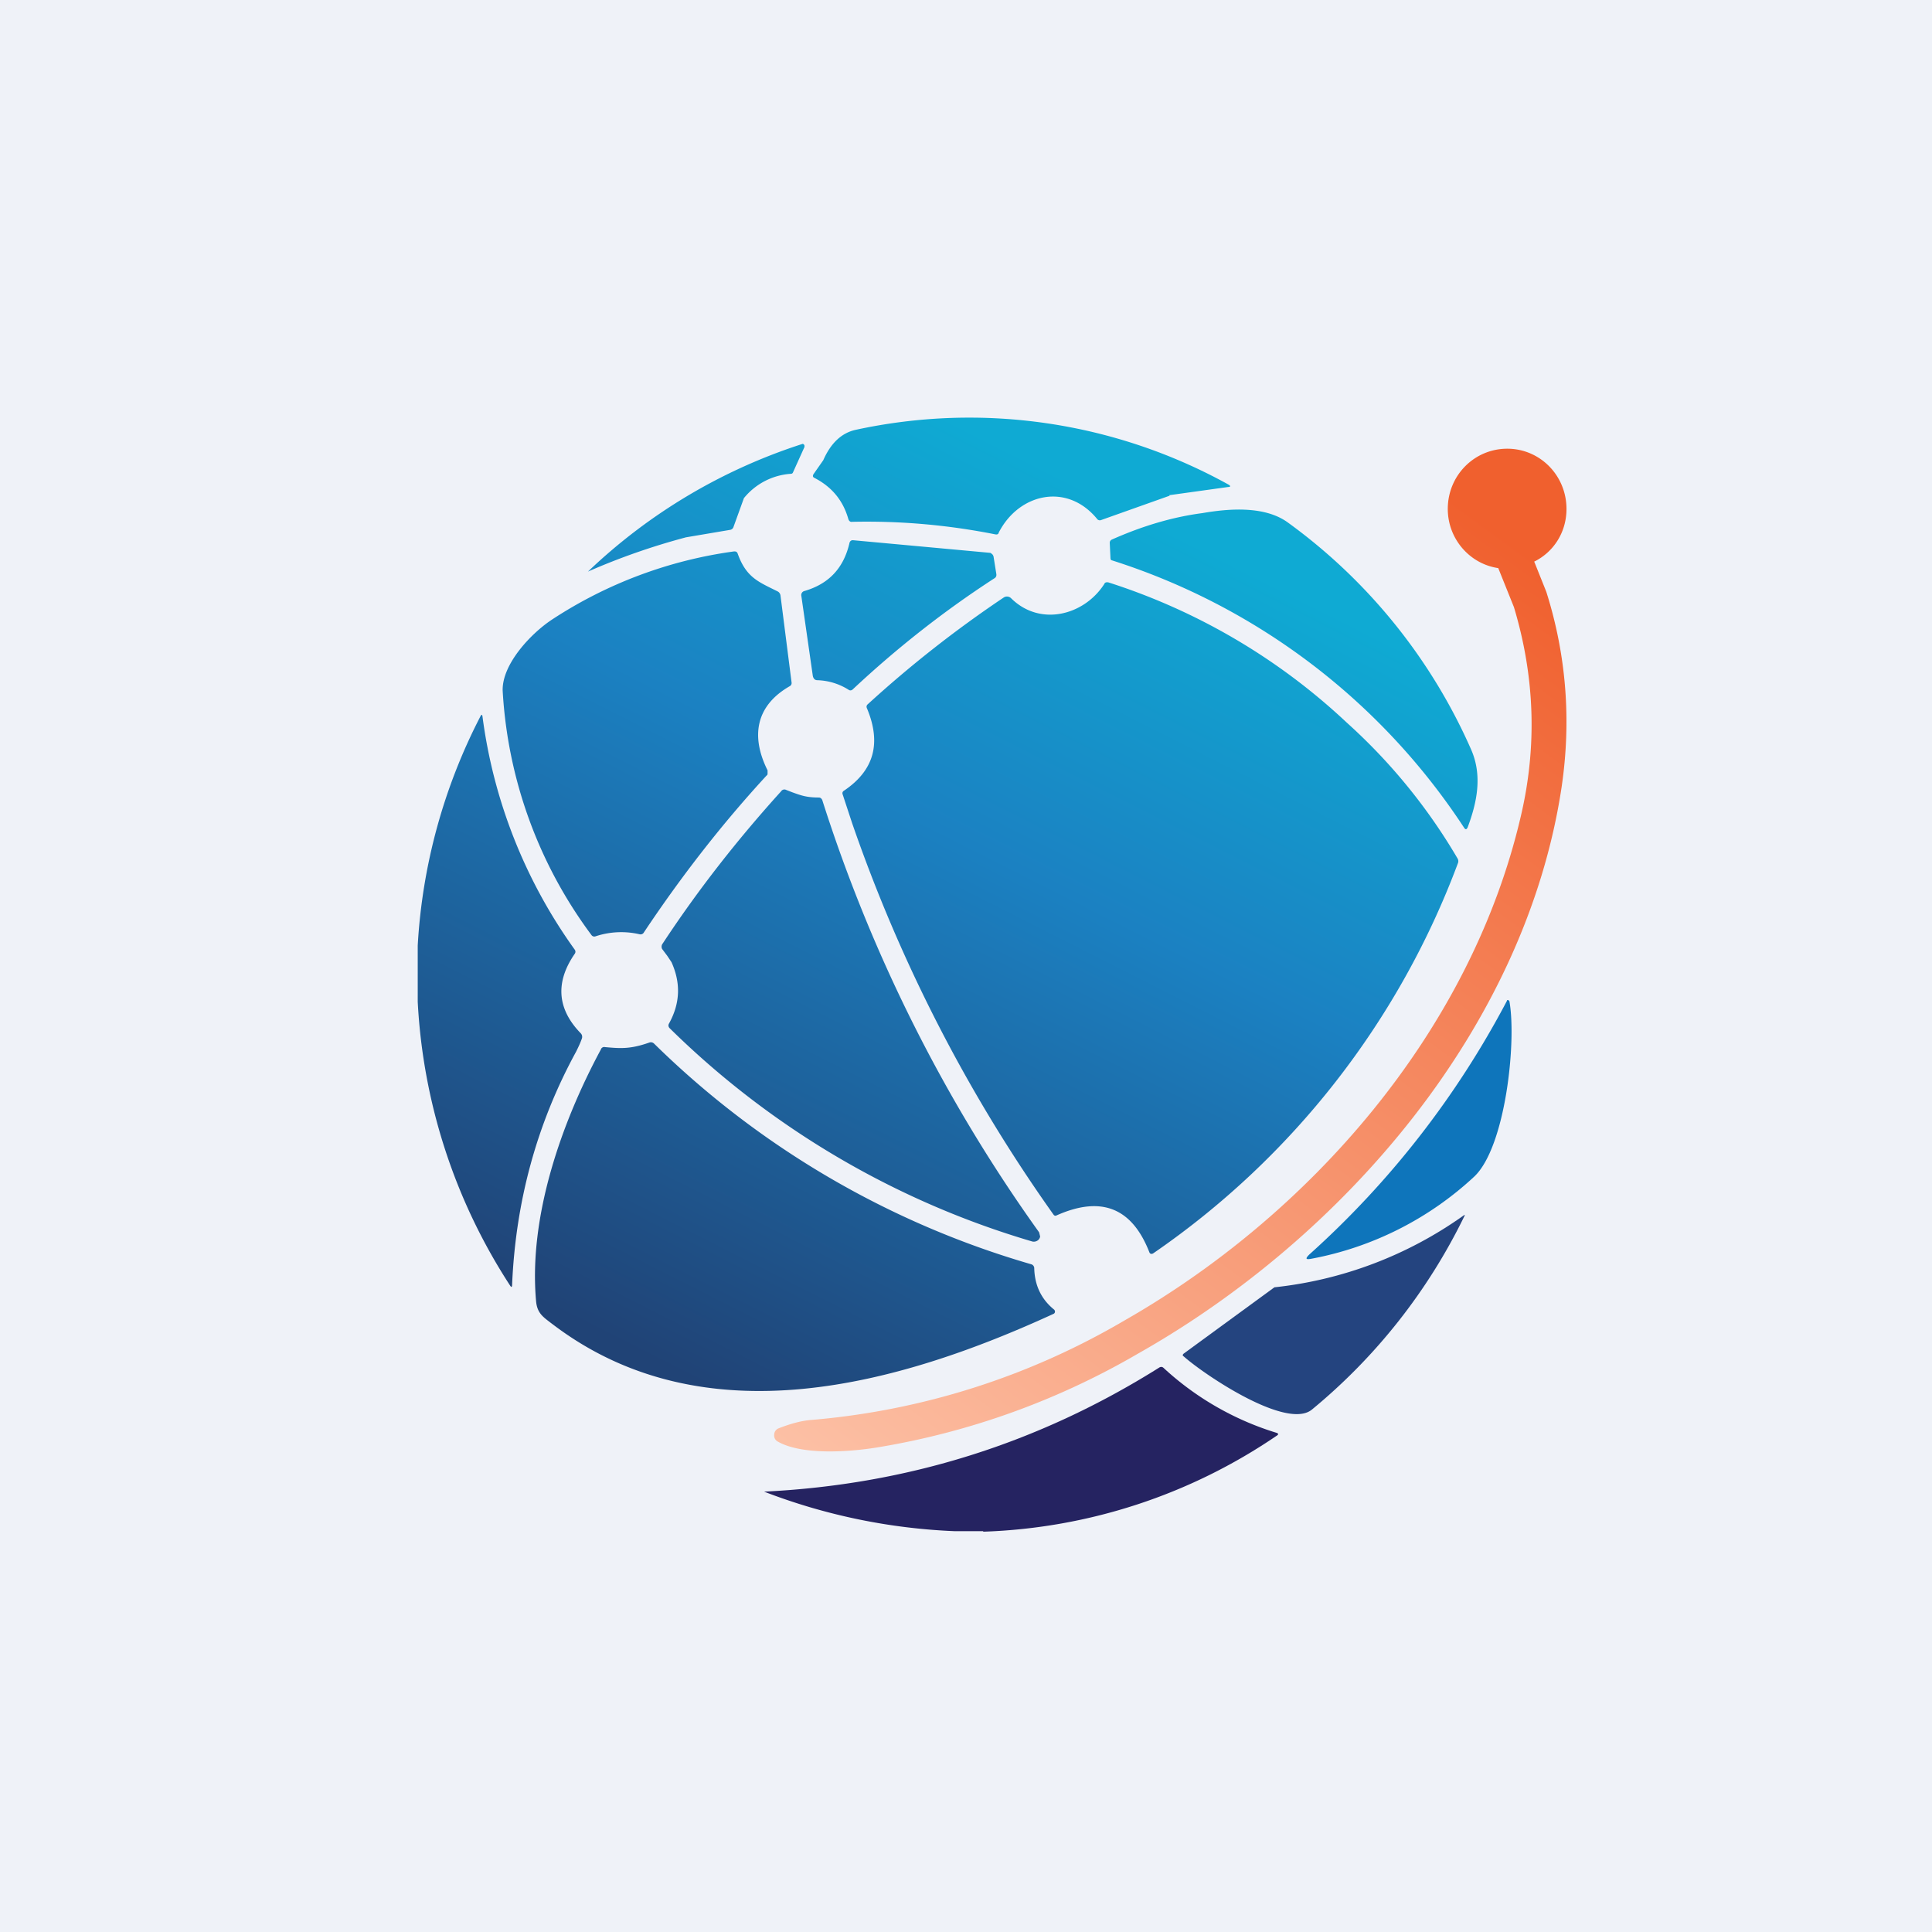
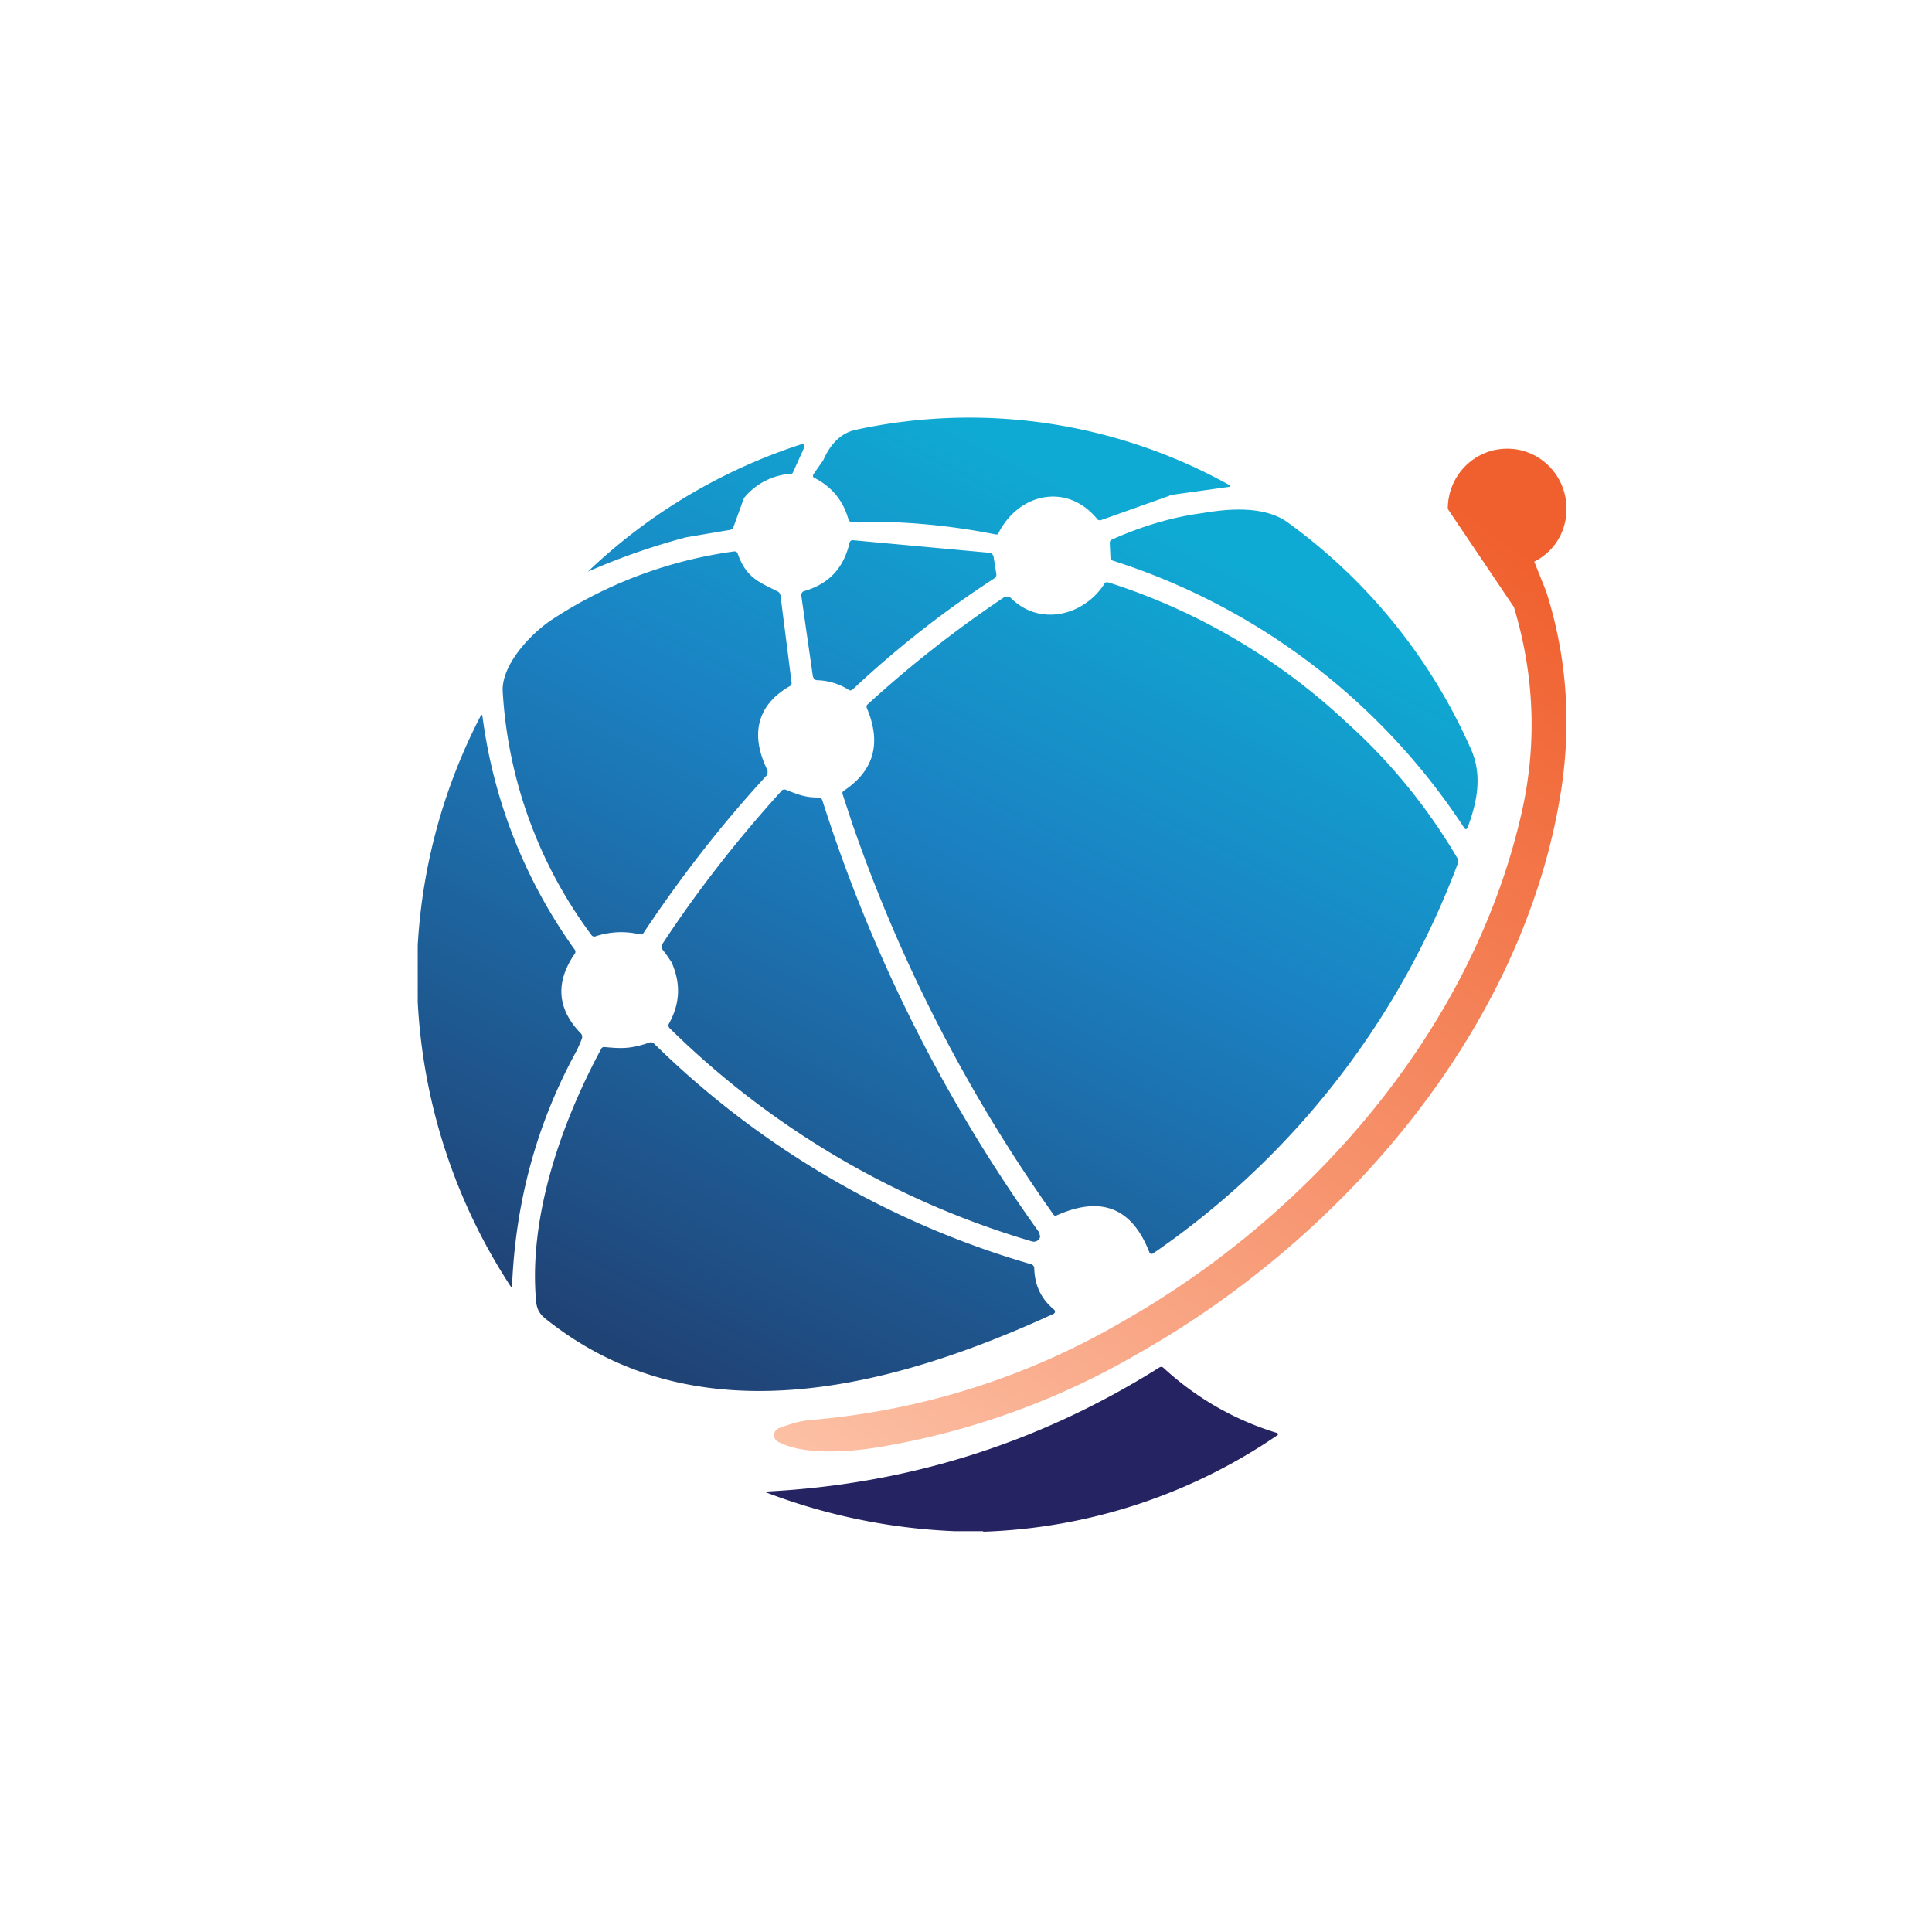
<svg xmlns="http://www.w3.org/2000/svg" viewBox="0 0 55.5 55.5">
-   <path d="M 0,0 H 55.5 V 55.5 H 0 Z" fill="rgb(239, 242, 248)" />
-   <path d="M 43.29,28.735 V 28.74 A 0.03,0.03 0 0,1 43.34,28.74 L 43.36,28.76 C 43.57,29.92 43.25,32.95 42.35,33.8 A 9.4,9.4 0 0,1 37.67,36.16 C 37.51,36.19 37.49,36.16 37.61,36.04 A 26.15,26.15 0 0,0 43.29,28.75 Z" fill="rgb(14, 117, 187)" />
  <path d="M 33.59,14.225 L 35.28,13.99 C 35.35,13.99 35.36,13.96 35.29,13.92 A 15.38,15.38 0 0,0 24.57,12.35 C 24.18,12.44 23.87,12.72 23.65,13.22 L 23.37,13.62 C 23.34,13.67 23.35,13.71 23.4,13.73 C 23.9,13.99 24.22,14.38 24.37,14.91 C 24.39,14.97 24.43,15 24.48,14.99 C 25.87,14.96 27.23,15.08 28.59,15.35 C 28.64,15.36 28.68,15.35 28.69,15.3 C 29.27,14.17 30.65,13.86 31.51,14.9 A 0.1,0.1 0 0,0 31.63,14.94 L 33.6,14.24 Z M 41.87,24.66 A 16.39,16.39 0 0,0 38.69,20.76 A 18,18 0 0,0 31.84,16.73 C 31.78,16.72 31.74,16.73 31.72,16.78 C 31.14,17.68 29.87,18.01 29.04,17.18 A 0.17,0.17 0 0,0 28.84,17.16 A 33.32,33.32 0 0,0 24.94,20.22 C 24.89,20.26 24.88,20.3 24.91,20.36 C 25.32,21.35 25.11,22.13 24.25,22.71 C 24.2,22.74 24.19,22.78 24.21,22.83 L 24.48,23.65 A 44.45,44.45 0 0,0 30.27,34.9 C 30.29,34.92 30.31,34.93 30.34,34.92 C 31.63,34.34 32.52,34.69 33.02,35.98 C 33.04,36.02 33.07,36.03 33.12,36.01 A 23.61,23.61 0 0,0 41.88,24.8 A 0.15,0.15 0 0,0 41.87,24.66 Z M 19.69,15.44 A 19.4,19.4 0 0,0 16.89,16.42 A 16.03,16.03 0 0,1 23.06,12.75 A 0.07,0.07 0 0,1 23.11,12.8 V 12.84 L 22.78,13.57 A 0.06,0.06 0 0,1 22.73,13.61 A 1.9,1.9 0 0,0 21.37,14.31 L 21.07,15.14 A 0.12,0.12 0 0,1 20.98,15.22 L 19.68,15.44 Z M 31.94,15.5 C 32.84,15.1 33.7,14.85 34.54,14.74 C 35.29,14.61 36.34,14.52 37.01,15.02 A 16.02,16.02 0 0,1 42.26,21.53 C 42.59,22.28 42.43,23.05 42.16,23.77 C 42.13,23.83 42.1,23.84 42.06,23.78 A 18.96,18.96 0 0,0 31.92,16.09 A 0.1,0.1 0 0,1 31.9,16.03 L 31.88,15.6 A 0.1,0.1 0 0,1 31.94,15.5 Z M 12,27.16 V 28.78 A 16.5,16.5 0 0,0 14.66,36.94 C 14.69,36.98 14.7,36.98 14.71,36.93 C 14.81,34.52 15.42,32.28 16.55,30.21 C 16.62,30.07 16.68,29.94 16.72,29.82 C 16.73,29.77 16.72,29.72 16.68,29.68 C 16,28.98 15.95,28.21 16.51,27.4 A 0.1,0.1 0 0,0 16.51,27.28 A 14.75,14.75 0 0,1 13.86,20.58 C 13.85,20.52 13.83,20.52 13.8,20.58 A 16.33,16.33 0 0,0 12,27.16 Z M 22.58,22.69 L 22.76,22.76 C 23.01,22.85 23.17,22.91 23.52,22.91 C 23.57,22.91 23.6,22.94 23.62,22.98 A 44.44,44.44 0 0,0 29.85,35.4 L 29.88,35.52 A 0.17,0.17 0 0,1 29.8,35.64 A 0.19,0.19 0 0,1 29.64,35.66 A 24.82,24.82 0 0,1 19.24,29.54 C 19.2,29.5 19.19,29.45 19.22,29.4 C 19.54,28.82 19.56,28.24 19.29,27.64 L 19.17,27.46 L 19.02,27.26 A 0.15,0.15 0 0,1 19.04,27.1 C 20.06,25.55 21.2,24.1 22.44,22.73 A 0.11,0.11 0 0,1 22.58,22.69 Z M 18.65,29.95 C 18.11,30.14 17.83,30.12 17.38,30.08 A 0.1,0.1 0 0,0 17.26,30.15 C 16.13,32.25 15.18,34.95 15.4,37.38 C 15.43,37.72 15.6,37.83 15.82,38 L 15.9,38.06 C 20.25,41.35 25.83,39.78 30.27,37.74 A 0.07,0.07 0 0,0 30.3,37.65 A 0.07,0.07 0 0,0 30.28,37.62 C 29.91,37.32 29.72,36.92 29.71,36.42 A 0.12,0.12 0 0,0 29.63,36.32 A 25.63,25.63 0 0,1 18.79,29.98 A 0.13,0.13 0 0,0 18.65,29.95 Z M 23.35,19.42 L 23.02,17.12 A 0.12,0.12 0 0,1 23.1,16.98 C 23.8,16.78 24.23,16.33 24.4,15.61 C 24.41,15.55 24.45,15.51 24.52,15.52 L 28.43,15.88 C 28.46,15.88 28.48,15.9 28.5,15.92 C 28.52,15.93 28.53,15.96 28.54,15.98 L 28.62,16.48 C 28.63,16.53 28.62,16.58 28.57,16.61 C 27.12,17.55 25.76,18.62 24.49,19.81 C 24.45,19.84 24.41,19.84 24.37,19.81 A 1.78,1.78 0 0,0 23.48,19.54 C 23.41,19.54 23.37,19.5 23.35,19.42 Z M 18.38,26.84 A 2.34,2.34 0 0,0 17.1,26.9 A 0.1,0.1 0 0,1 16.99,26.86 A 12.97,12.97 0 0,1 14.44,19.84 C 14.42,19.07 15.27,18.18 15.87,17.79 A 12.63,12.63 0 0,1 21.09,15.84 C 21.14,15.84 21.17,15.85 21.19,15.9 C 21.42,16.55 21.75,16.7 22.24,16.94 L 22.34,16.99 C 22.38,17.01 22.41,17.05 22.42,17.1 L 22.74,19.61 A 0.1,0.1 0 0,1 22.69,19.71 C 21.71,20.27 21.56,21.15 22.05,22.13 V 22.21 C 22.05,22.24 22.05,22.26 22.02,22.28 C 20.73,23.68 19.56,25.19 18.5,26.78 A 0.11,0.11 0 0,1 18.38,26.84 Z" fill="url(#b)" />
-   <path d="M 44.07,16.135 C 44.63,15.86 45,15.29 45,14.62 C 45,13.66 44.24,12.89 43.3,12.89 C 42.35,12.89 41.59,13.66 41.59,14.62 C 41.59,15.48 42.22,16.2 43.04,16.32 L 43.49,17.44 C 44.09,19.43 44.16,21.44 43.69,23.44 C 42.24,29.68 37.59,34.92 32.29,37.94 A 21.25,21.25 0 0,1 23.31,40.79 C 23.04,40.81 22.73,40.89 22.37,41.03 A 0.2,0.2 0 0,0 22.24,41.21 A 0.2,0.2 0 0,0 22.34,41.41 C 23.04,41.81 24.4,41.71 25.2,41.58 A 21.94,21.94 0 0,0 32.7,38.88 C 38.59,35.55 43.82,29.53 44.86,22.61 C 45.14,20.71 45,18.83 44.42,17 L 44.08,16.15 Z" fill="url(#a)" />
-   <path d="M 33.99,38.955 C 33.97,38.94 33.97,38.91 34.01,38.88 L 36.61,36.98 A 11.46,11.46 0 0,0 42.04,34.92 C 42.08,34.89 42.09,34.9 42.06,34.95 A 16.6,16.6 0 0,1 37.69,40.49 C 36.97,41.09 34.61,39.5 34.01,38.97 Z" fill="rgb(36, 68, 127)" />
+   <path d="M 44.07,16.135 C 44.63,15.86 45,15.29 45,14.62 C 45,13.66 44.24,12.89 43.3,12.89 C 42.35,12.89 41.59,13.66 41.59,14.62 L 43.49,17.44 C 44.09,19.43 44.16,21.44 43.69,23.44 C 42.24,29.68 37.59,34.92 32.29,37.94 A 21.25,21.25 0 0,1 23.31,40.79 C 23.04,40.81 22.73,40.89 22.37,41.03 A 0.2,0.2 0 0,0 22.24,41.21 A 0.2,0.2 0 0,0 22.34,41.41 C 23.04,41.81 24.4,41.71 25.2,41.58 A 21.94,21.94 0 0,0 32.7,38.88 C 38.59,35.55 43.82,29.53 44.86,22.61 C 45.14,20.71 45,18.83 44.42,17 L 44.08,16.15 Z" fill="url(#a)" />
  <path d="M 28.24,43.985 H 27.41 A 17.16,17.16 0 0,1 21.95,42.85 C 26.05,42.65 29.83,41.47 33.31,39.28 C 33.35,39.26 33.39,39.26 33.43,39.3 A 8.4,8.4 0 0,0 36.67,41.16 C 36.73,41.18 36.73,41.21 36.68,41.24 A 15.89,15.89 0 0,1 28.25,44 Z" fill="rgb(37, 35, 97)" />
  <defs>
    <linearGradient id="b" x1="27.22" x2="14.59" y1="12" y2="36.96" gradientUnits="userSpaceOnUse">
      <stop stop-color="rgb(15, 170, 211)" offset="0" />
      <stop stop-color="rgb(27, 129, 194)" offset=".38" />
      <stop stop-color="rgb(32, 67, 118)" offset="1" />
    </linearGradient>
    <linearGradient id="a" x1="42.16" x2="22.49" y1="14.62" y2="41.46" gradientUnits="userSpaceOnUse">
      <stop stop-color="rgb(240, 96, 46)" offset="0" />
      <stop stop-color="rgb(252, 192, 165)" offset="1" />
    </linearGradient>
  </defs>
</svg>